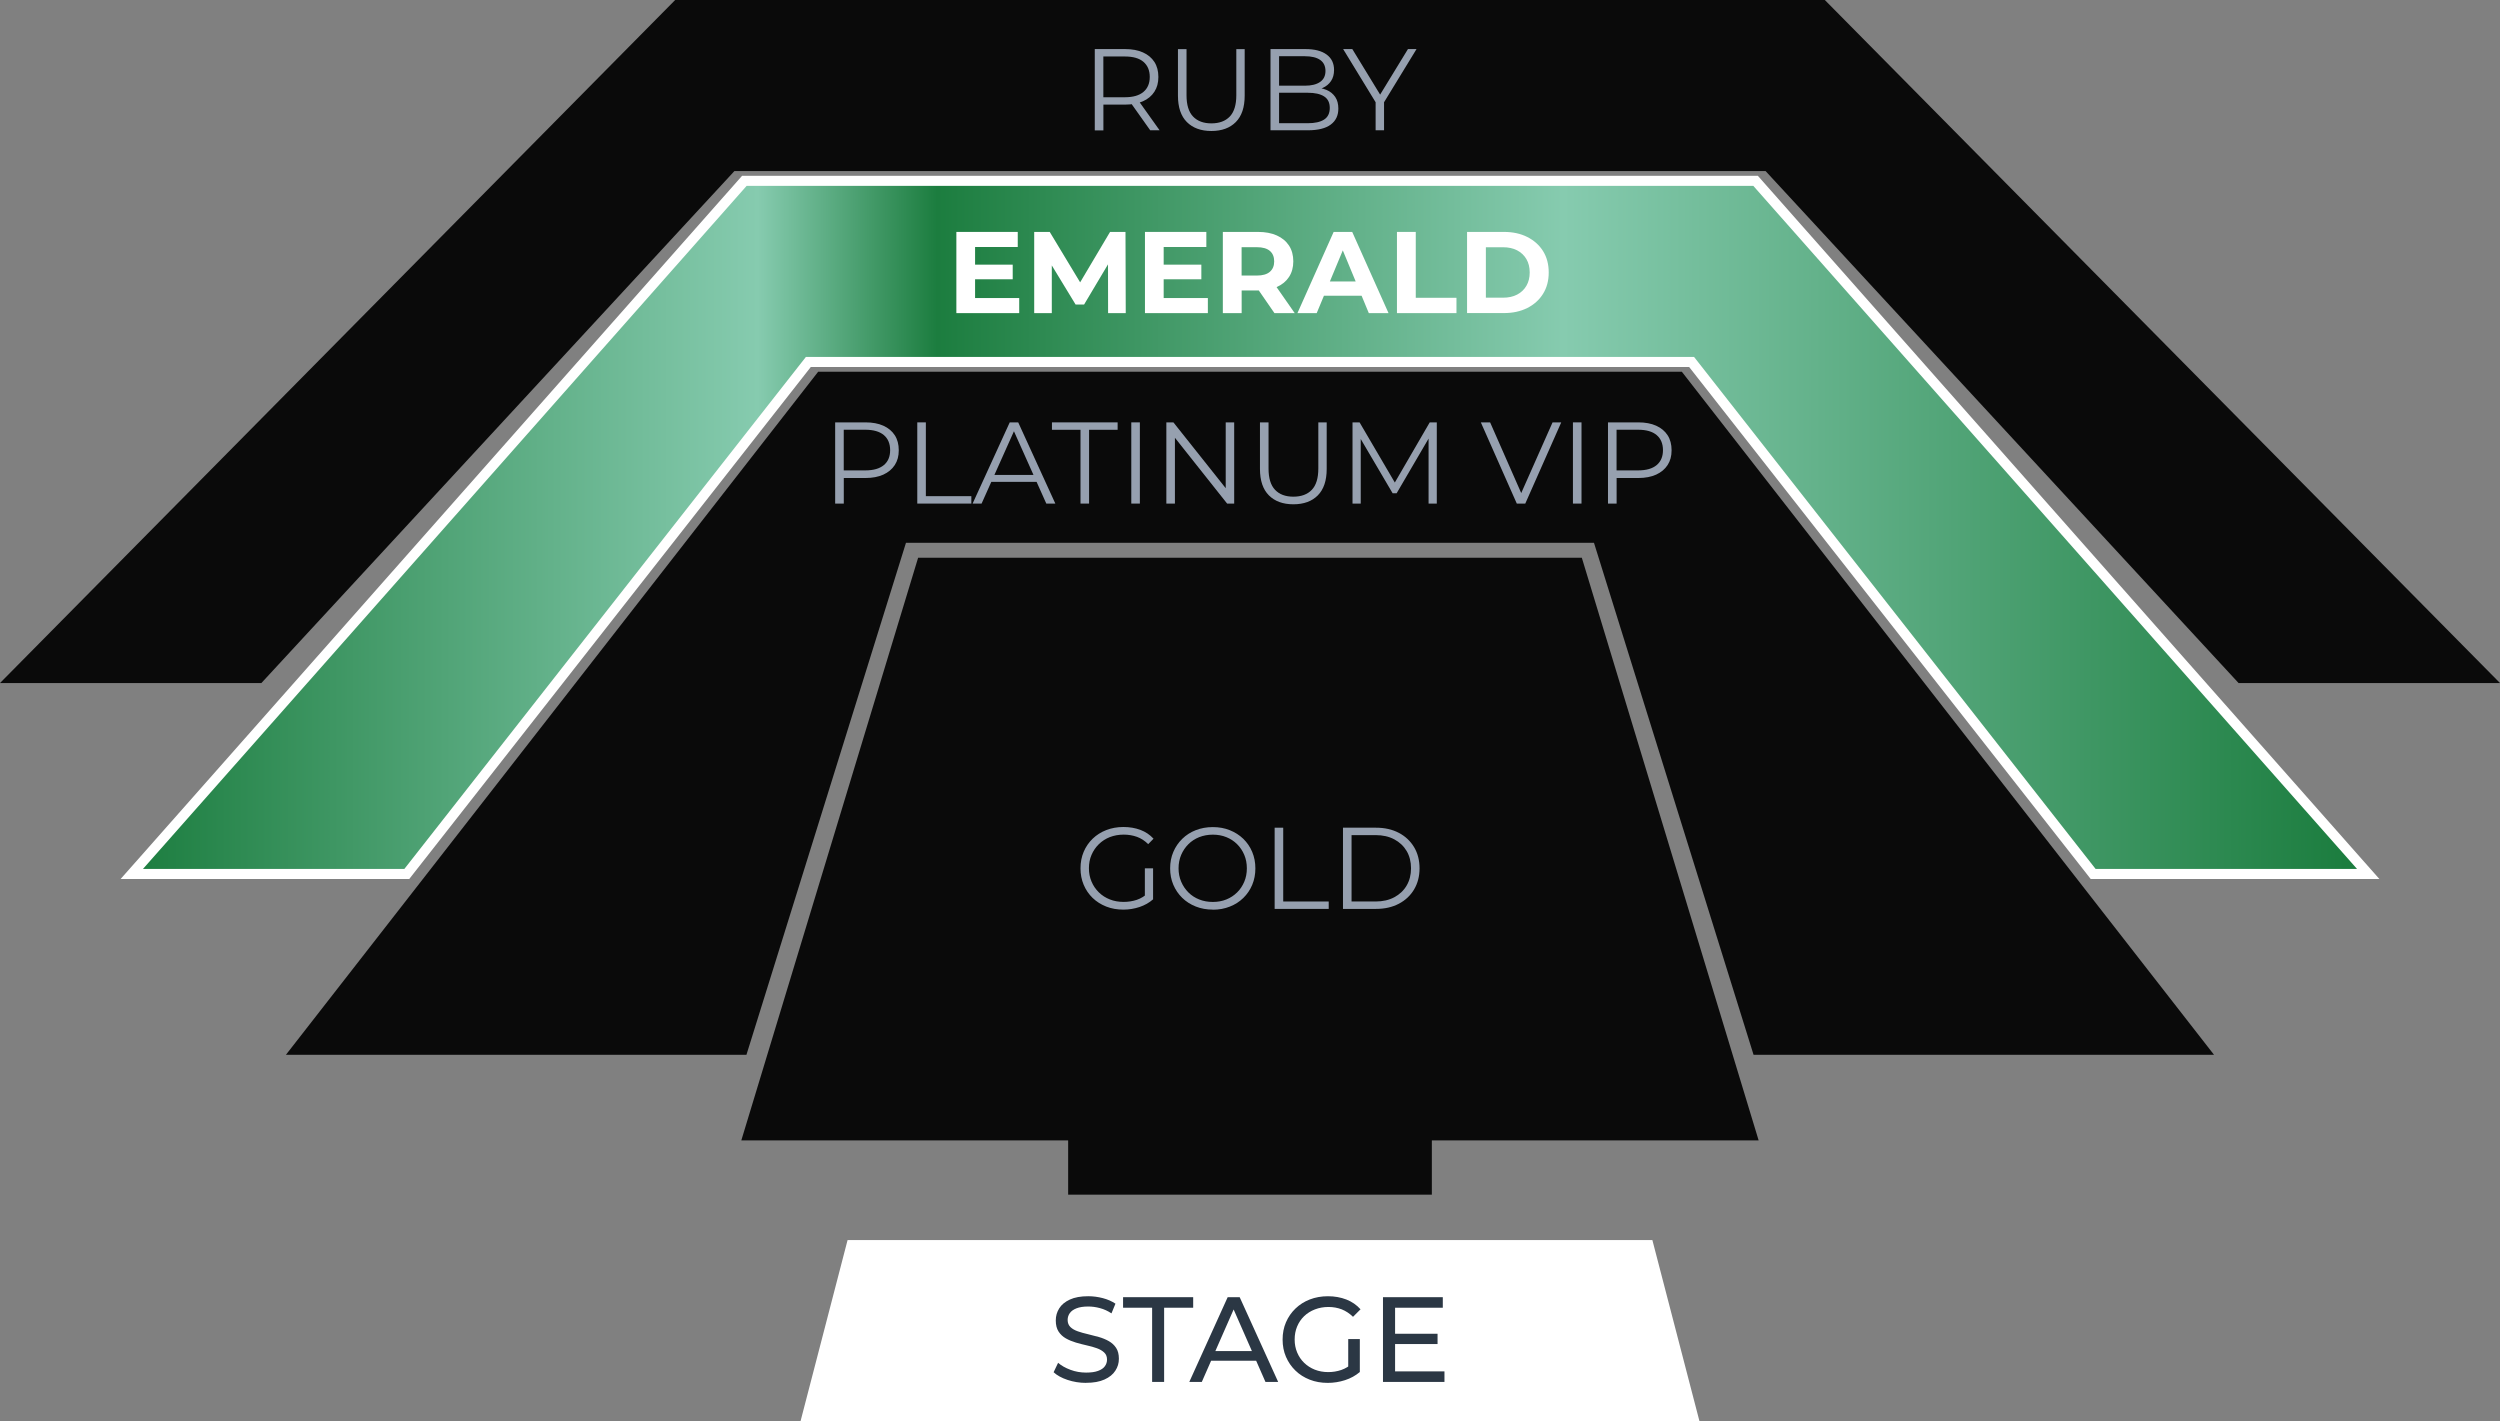
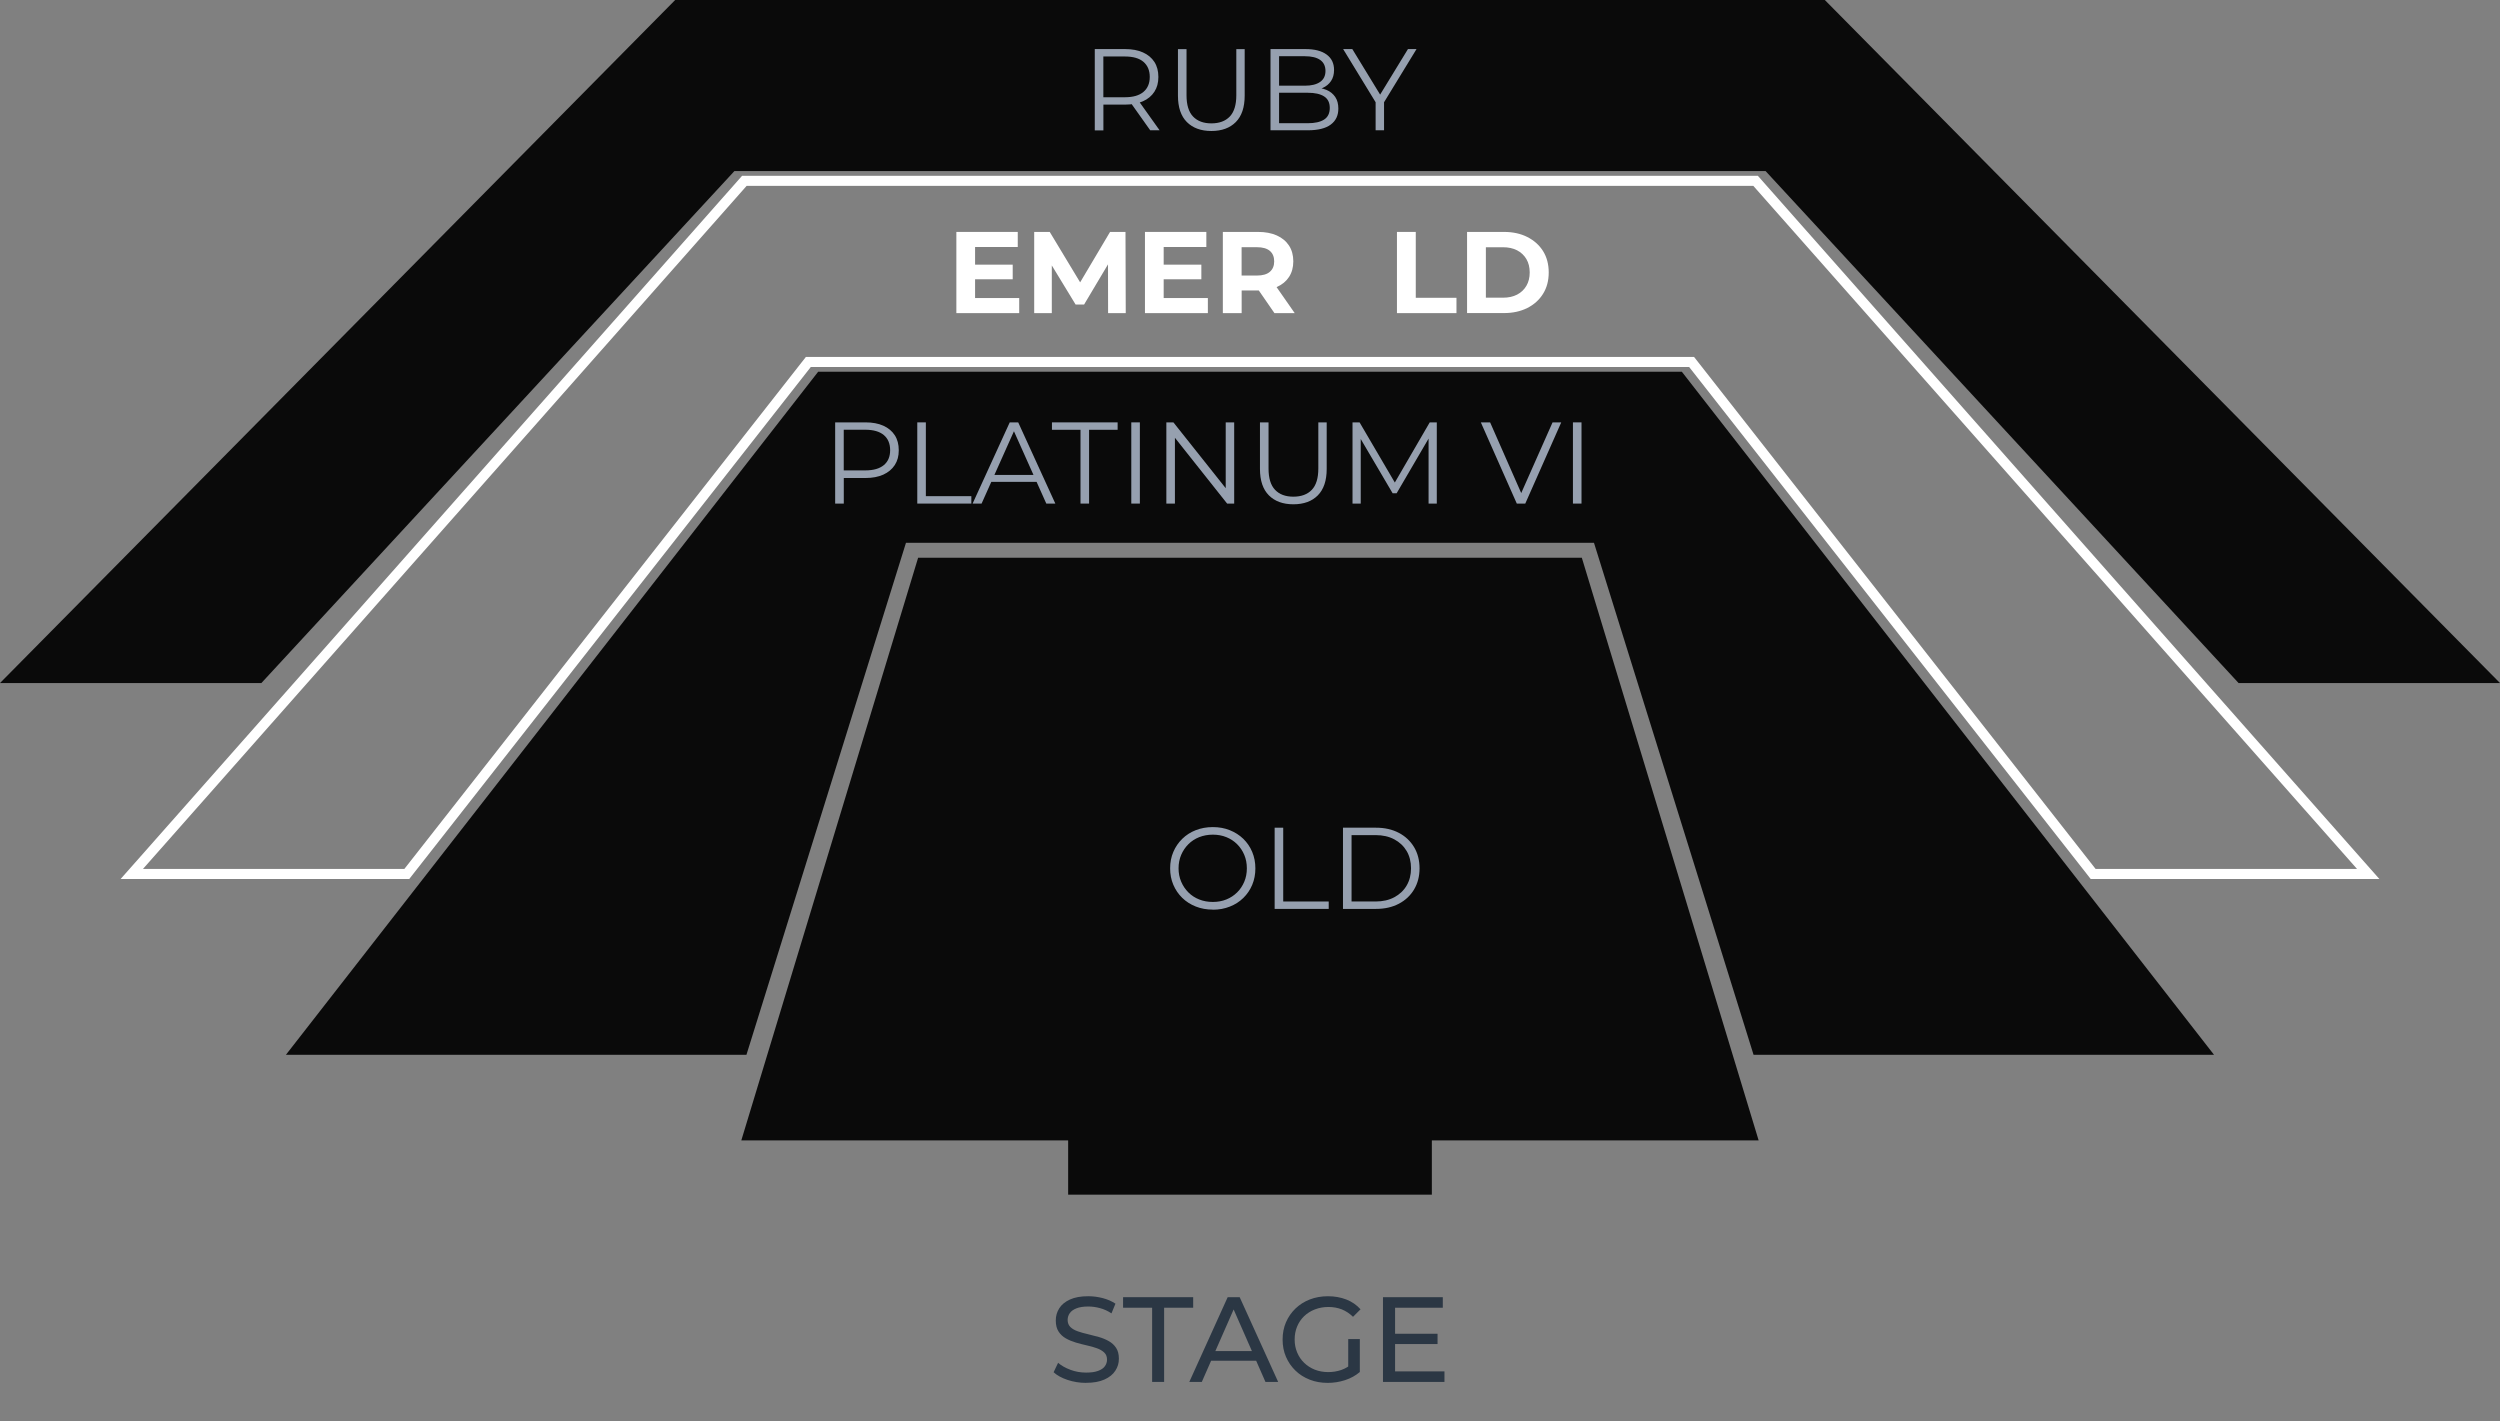
<svg xmlns="http://www.w3.org/2000/svg" id="Capa_2" data-name="Capa 2" viewBox="0 0 495.65 281.78">
  <rect x="0" y="0" width="495.65" height="281.78" fill="#808080" stroke="none" />
  <defs>
    <style>
      .cls-1 {
        fill: #fff;
      }

      .cls-2 {
        fill: #96a0af;
      }

      .cls-3 {
        fill: #0a0a0a;
      }

      .cls-4 {
        fill: #2b3744;
      }

      .cls-5 {
        fill: url(#Degradado_sin_nombre_5);
      }
    </style>
    <linearGradient id="Degradado_sin_nombre_5" data-name="Degradado sin nombre 5" x1="26.13" y1="104.56" x2="469.52" y2="104.56" gradientUnits="userSpaceOnUse">
      <stop offset="0" stop-color="#1c7d3f" />
      <stop offset=".28" stop-color="#86cbaf" />
      <stop offset=".36" stop-color="#1c7d3f" />
      <stop offset=".64" stop-color="#86cbaf" />
      <stop offset=".99" stop-color="#1c7d3f" />
      <stop offset="1" stop-color="#1c7d3f" />
    </linearGradient>
  </defs>
  <g id="Capa_1-2" data-name="Capa 1">
    <g>
      <polygon class="cls-3" points="333.44 73.7 162.21 73.7 56.69 209.12 147.99 209.12 179.62 107.61 316.02 107.61 347.66 209.12 438.95 209.12 333.44 73.7" />
      <g>
-         <polygon class="cls-5" points="414.99 173.27 335.38 71.76 160.27 71.76 80.66 173.27 26.13 173.27 147.58 35.85 348.06 35.85 469.52 173.27 414.99 173.27" />
        <path class="cls-1" d="m347.61,36.85l119.69,135.42h-51.83l-79.61-101.51h-176.08l-79.61,101.51H28.35L148.03,36.85h199.58m.9-2h-201.38l-.6.68L26.85,170.95l-2.94,3.32h57.23l.6-.77,79.01-100.74h174.14l79.01,100.74.6.77h57.24l-2.94-3.32-119.69-135.42-.6-.68h0Z" />
      </g>
      <polygon class="cls-3" points="361.79 0 133.86 0 0 135.42 51.82 135.42 145.61 33.91 350.04 33.91 443.82 135.42 495.65 135.42 361.79 0" />
      <polygon class="cls-3" points="313.61 110.57 182.03 110.57 146.97 226.1 211.77 226.1 211.77 236.85 283.88 236.85 283.88 226.1 348.67 226.1 313.61 110.57" />
-       <polygon class="cls-1" points="168.04 245.86 158.71 281.78 336.94 281.78 327.6 245.86 168.04 245.86" />
      <g>
        <path class="cls-2" d="m165.58,99.84v-16.1h6.03c1.37,0,2.54.22,3.52.66.98.44,1.74,1.07,2.27,1.89s.79,1.81.79,2.98-.26,2.11-.79,2.93-1.29,1.45-2.27,1.9c-.98.44-2.15.67-3.52.67h-5.08l.76-.81v5.89h-1.7Zm1.7-5.75l-.76-.83h5.04c1.61,0,2.83-.35,3.67-1.05.84-.7,1.25-1.68,1.25-2.96s-.42-2.29-1.25-2.99-2.06-1.06-3.67-1.06h-5.04l.76-.81v9.68Z" />
        <path class="cls-2" d="m181.86,99.84v-16.1h1.7v14.63h9.02v1.47h-10.72Z" />
        <path class="cls-2" d="m192.83,99.84l7.36-16.1h1.68l7.36,16.1h-1.79l-6.76-15.11h.69l-6.76,15.11h-1.77Zm2.9-4.3l.51-1.38h9.36l.51,1.38h-10.37Z" />
        <path class="cls-2" d="m214.22,99.84v-14.63h-5.66v-1.47h13.02v1.47h-5.66v14.63h-1.7Z" />
        <path class="cls-2" d="m224.29,99.84v-16.1h1.7v16.1h-1.7Z" />
        <path class="cls-2" d="m231.24,99.84v-16.1h1.4l11.11,13.98h-.74v-13.98h1.68v16.1h-1.4l-11.09-13.98h.74v13.98h-1.7Z" />
        <path class="cls-2" d="m256.42,99.98c-2.05,0-3.67-.59-4.85-1.77-1.18-1.18-1.77-2.93-1.77-5.24v-9.22h1.7v9.15c0,1.9.43,3.3,1.29,4.21.86.91,2.07,1.36,3.63,1.36s2.8-.45,3.66-1.36c.86-.9,1.29-2.31,1.29-4.21v-9.15h1.66v9.22c0,2.32-.59,4.06-1.76,5.24s-2.79,1.77-4.84,1.77Z" />
        <path class="cls-2" d="m268.15,99.84v-16.1h1.4l7.36,12.56h-.74l7.29-12.56h1.4v16.1h-1.63v-13.55h.39l-6.72,11.5h-.8l-6.76-11.5h.44v13.55h-1.63Z" />
        <path class="cls-2" d="m300.72,99.84l-7.13-16.1h1.84l6.67,15.16h-1.01l6.72-15.16h1.72l-7.13,16.1h-1.68Z" />
        <path class="cls-2" d="m311.85,99.84v-16.1h1.7v16.1h-1.7Z" />
-         <path class="cls-2" d="m318.8,99.84v-16.1h6.03c1.37,0,2.54.22,3.52.66.98.44,1.74,1.07,2.27,1.89.53.82.79,1.81.79,2.98s-.26,2.11-.79,2.93c-.53.82-1.29,1.45-2.27,1.9-.98.44-2.15.67-3.52.67h-5.08l.76-.81v5.89h-1.7Zm1.7-5.75l-.76-.83h5.04c1.61,0,2.83-.35,3.67-1.05.83-.7,1.25-1.68,1.25-2.96s-.42-2.29-1.25-2.99c-.84-.71-2.06-1.06-3.67-1.06h-5.04l.76-.81v9.68Z" />
      </g>
      <g>
        <path class="cls-1" d="m193.31,59.09h8.76v2.99h-12.46v-16.1h12.17v2.99h-8.46v10.12Zm-.28-6.62h7.75v2.9h-7.75v-2.9Z" />
        <path class="cls-1" d="m205.04,62.08v-16.1h3.08l6.85,11.36h-1.63l6.74-11.36h3.06l.05,16.1h-3.5l-.02-10.74h.64l-5.38,9.04h-1.68l-5.5-9.04h.78v10.74h-3.5Z" />
        <path class="cls-1" d="m230.71,59.09h8.76v2.99h-12.47v-16.1h12.17v2.99h-8.46v10.12Zm-.28-6.62h7.75v2.9h-7.75v-2.9Z" />
        <path class="cls-1" d="m242.44,62.08v-16.1h6.97c1.44,0,2.68.23,3.73.7,1.04.47,1.85,1.14,2.42,2.01.57.87.85,1.92.85,3.13s-.29,2.23-.85,3.09c-.57.87-1.37,1.53-2.42,1.99-1.04.46-2.28.69-3.73.69h-4.9l1.66-1.63v6.12h-3.72Zm3.72-5.7l-1.66-1.75h4.69c1.15,0,2.01-.25,2.58-.75.57-.5.85-1.18.85-2.06s-.28-1.58-.85-2.07c-.57-.49-1.43-.74-2.58-.74h-4.69l1.66-1.77v9.13Zm6.51,5.7l-4.03-5.84h3.98l4.07,5.84h-4.03Z" />
-         <path class="cls-1" d="m257.23,62.08l7.18-16.1h3.68l7.2,16.1h-3.91l-5.89-14.21h1.47l-5.91,14.21h-3.82Zm3.59-3.45l.99-2.83h8.28l1.01,2.83h-10.28Z" />
        <path class="cls-1" d="m276.96,62.08v-16.1h3.73v13.06h8.07v3.04h-11.8Z" />
        <path class="cls-1" d="m290.86,62.08v-16.1h7.31c1.75,0,3.29.33,4.62,1s2.38,1.6,3.13,2.79c.75,1.2,1.13,2.61,1.13,4.25s-.38,3.04-1.13,4.24c-.75,1.2-1.79,2.14-3.13,2.81s-2.88,1-4.62,1h-7.31Zm3.73-3.06h3.4c1.07,0,2-.2,2.79-.61.79-.41,1.4-.99,1.84-1.74.44-.75.66-1.63.66-2.65s-.22-1.91-.66-2.66c-.44-.74-1.05-1.32-1.84-1.73-.79-.41-1.72-.61-2.79-.61h-3.4v9.98Z" />
      </g>
      <g>
        <path class="cls-2" d="m217.05,25.83V9.73h6.03c1.36,0,2.54.22,3.52.66.98.44,1.74,1.07,2.27,1.89.53.82.79,1.81.79,2.98s-.26,2.11-.79,2.93-1.28,1.45-2.27,1.89c-.98.44-2.15.66-3.52.66h-5.08l.76-.78v5.89h-1.7Zm1.7-5.75l-.76-.8h5.04c1.61,0,2.83-.35,3.67-1.06s1.25-1.69,1.25-2.97-.42-2.28-1.25-2.99-2.06-1.06-3.67-1.06h-5.04l.76-.8v9.68Zm9.29,5.75l-4.14-5.84h1.84l4.16,5.84h-1.86Z" />
        <path class="cls-2" d="m240.16,25.97c-2.05,0-3.67-.59-4.85-1.77s-1.77-2.93-1.77-5.24v-9.22h1.7v9.15c0,1.9.43,3.3,1.29,4.21.86.9,2.07,1.36,3.63,1.36s2.8-.45,3.66-1.36c.86-.91,1.29-2.31,1.29-4.21v-9.15h1.66v9.22c0,2.32-.59,4.06-1.76,5.24-1.17,1.18-2.79,1.77-4.84,1.77Z" />
        <path class="cls-2" d="m251.89,25.83V9.73h6.95c1.79,0,3.19.36,4.17,1.08.99.72,1.48,1.74,1.48,3.06,0,.87-.2,1.61-.61,2.21-.41.6-.96,1.05-1.66,1.36-.7.31-1.46.46-2.29.46l.39-.55c1.03,0,1.91.16,2.66.47.74.31,1.32.78,1.74,1.4s.62,1.39.62,2.31c0,1.37-.5,2.42-1.51,3.17-1,.75-2.52,1.13-4.54,1.13h-7.41Zm1.7-1.4h5.68c1.41,0,2.49-.24,3.24-.72.75-.48,1.13-1.25,1.13-2.31s-.38-1.81-1.13-2.29c-.75-.48-1.83-.72-3.24-.72h-5.86v-1.4h5.31c1.29,0,2.29-.25,3-.74.71-.49,1.07-1.22,1.07-2.18s-.36-1.71-1.07-2.2c-.71-.48-1.71-.72-3-.72h-5.13v13.29Z" />
        <path class="cls-2" d="m272.73,25.83v-5.98l.39,1.06-6.83-11.18h1.82l6,9.82h-.97l6-9.82h1.7l-6.83,11.18.39-1.06v5.98h-1.68Z" />
      </g>
      <g>
-         <path class="cls-2" d="m222.7,180.34c-1.23,0-2.36-.2-3.39-.61-1.04-.41-1.93-.98-2.69-1.71-.76-.74-1.35-1.6-1.77-2.6-.42-1-.63-2.08-.63-3.27s.21-2.27.63-3.27c.42-1,1.02-1.86,1.78-2.6.77-.74,1.67-1.31,2.7-1.71s2.17-.61,3.39-.61,2.35.19,3.37.57c1.02.38,1.89.97,2.61,1.75l-1.06,1.08c-.67-.67-1.42-1.16-2.23-1.45-.81-.29-1.69-.44-2.62-.44-1,0-1.91.17-2.75.49-.84.33-1.56.8-2.18,1.4-.62.61-1.1,1.31-1.45,2.12-.35.8-.52,1.69-.52,2.66s.17,1.83.52,2.65c.34.81.83,1.52,1.45,2.13.62.61,1.35,1.07,2.18,1.4s1.74.49,2.73.49c.92,0,1.79-.14,2.61-.41.82-.28,1.58-.74,2.27-1.4l.97,1.29c-.77.68-1.66,1.18-2.69,1.53-1.03.34-2.1.52-3.22.52Zm4.28-2.25v-5.93h1.63v6.14l-1.63-.21Z" />
        <path class="cls-2" d="m240.45,180.34c-1.21,0-2.33-.2-3.37-.61-1.04-.41-1.93-.98-2.69-1.72-.76-.74-1.35-1.61-1.77-2.6-.42-.99-.63-2.07-.63-3.25s.21-2.27.63-3.25c.42-.99,1.01-1.85,1.77-2.6.76-.74,1.65-1.32,2.68-1.72s2.15-.61,3.38-.61,2.33.2,3.36.61c1.03.41,1.92.98,2.68,1.71.76.74,1.35,1.6,1.77,2.6.42,1,.63,2.08.63,3.27s-.21,2.27-.63,3.27c-.42,1-1.01,1.86-1.77,2.6-.76.74-1.65,1.31-2.68,1.71-1.03.41-2.15.61-3.36.61Zm0-1.52c.97,0,1.86-.16,2.68-.49s1.53-.8,2.14-1.4,1.08-1.31,1.42-2.12c.34-.8.51-1.69.51-2.66s-.17-1.85-.51-2.66c-.34-.81-.81-1.51-1.42-2.12-.61-.61-1.32-1.07-2.14-1.4-.82-.33-1.71-.49-2.68-.49s-1.86.17-2.69.49c-.83.33-1.55.8-2.15,1.4-.61.61-1.08,1.31-1.43,2.12-.34.8-.52,1.69-.52,2.66s.17,1.83.52,2.65c.34.81.82,1.52,1.43,2.13.61.61,1.32,1.07,2.15,1.4.83.33,1.72.49,2.69.49Z" />
        <path class="cls-2" d="m252.71,180.2v-16.1h1.7v14.63h9.02v1.47h-10.72Z" />
        <path class="cls-2" d="m266.26,180.2v-16.1h6.55c1.72,0,3.22.34,4.52,1.02s2.3,1.63,3.03,2.84c.72,1.21,1.08,2.61,1.08,4.19s-.36,2.97-1.08,4.19c-.72,1.21-1.73,2.16-3.03,2.84-1.3.68-2.8,1.02-4.52,1.02h-6.55Zm1.7-1.47h4.76c1.43,0,2.66-.28,3.71-.84,1.05-.56,1.87-1.33,2.45-2.32.58-.99.87-2.13.87-3.42s-.29-2.45-.87-3.43c-.58-.98-1.4-1.75-2.45-2.31-1.05-.56-2.29-.84-3.71-.84h-4.76v13.16Z" />
      </g>
      <g>
        <path class="cls-4" d="m215.32,274.17c-1.28,0-2.5-.2-3.67-.59-1.17-.39-2.09-.9-2.76-1.52l.89-1.87c.64.56,1.46,1.02,2.45,1.39s2.02.55,3.1.55c.98,0,1.77-.11,2.38-.34.61-.22,1.06-.53,1.34-.92.29-.39.43-.84.43-1.33,0-.58-.19-1.04-.56-1.39s-.86-.64-1.46-.85c-.6-.22-1.26-.4-1.98-.56s-1.44-.35-2.17-.56c-.73-.22-1.39-.49-1.99-.83-.6-.34-1.08-.79-1.45-1.36s-.55-1.3-.55-2.2.23-1.66.68-2.39,1.16-1.31,2.11-1.75,2.16-.66,3.64-.66c.98,0,1.94.13,2.9.38s1.79.62,2.5,1.1l-.79,1.92c-.72-.48-1.48-.83-2.28-1.04-.8-.22-1.58-.32-2.33-.32-.94,0-1.72.12-2.33.36-.61.24-1.05.56-1.33.96-.28.4-.42.85-.42,1.34,0,.59.19,1.06.56,1.42s.86.63,1.46.84c.6.21,1.26.4,1.98.56.72.17,1.44.36,2.17.56.73.21,1.39.48,1.99.82.6.34,1.08.78,1.45,1.34.37.56.55,1.28.55,2.16s-.23,1.64-.7,2.36c-.46.73-1.18,1.31-2.15,1.75-.97.44-2.19.66-3.66.66Z" />
        <path class="cls-4" d="m228.42,273.98v-14.71h-5.76v-2.09h13.9v2.09h-5.76v14.71h-2.38Z" />
        <path class="cls-4" d="m235.79,273.98l7.61-16.8h2.38l7.63,16.8h-2.52l-6.79-15.46h.96l-6.79,15.46h-2.47Zm3.24-4.2l.65-1.92h9.46l.7,1.92h-10.8Z" />
        <path class="cls-4" d="m263.24,274.17c-1.3,0-2.49-.21-3.58-.64s-2.03-1.02-2.83-1.8c-.8-.78-1.42-1.68-1.87-2.72s-.67-2.18-.67-3.43.22-2.39.67-3.43,1.08-1.95,1.88-2.72c.81-.78,1.76-1.38,2.84-1.8,1.09-.42,2.29-.64,3.6-.64s2.54.22,3.65.65c1.1.43,2.04,1.08,2.81,1.94l-1.49,1.49c-.69-.67-1.44-1.16-2.24-1.48-.81-.31-1.68-.47-2.63-.47s-1.85.16-2.68.48-1.54.77-2.14,1.34c-.6.58-1.06,1.26-1.39,2.05s-.49,1.65-.49,2.58.16,1.76.49,2.56c.33.79.79,1.48,1.39,2.06.6.58,1.31,1.04,2.12,1.36.82.32,1.7.48,2.66.48.9,0,1.76-.14,2.58-.42.82-.28,1.59-.75,2.29-1.4l1.37,1.82c-.83.7-1.8,1.24-2.92,1.6-1.11.36-2.26.54-3.44.54Zm4.06-2.45v-6.24h2.3v6.55l-2.3-.31Z" />
        <path class="cls-4" d="m276.59,271.89h9.79v2.09h-12.19v-16.8h11.86v2.09h-9.46v12.62Zm-.22-7.46h8.64v2.04h-8.64v-2.04Z" />
      </g>
    </g>
  </g>
</svg>